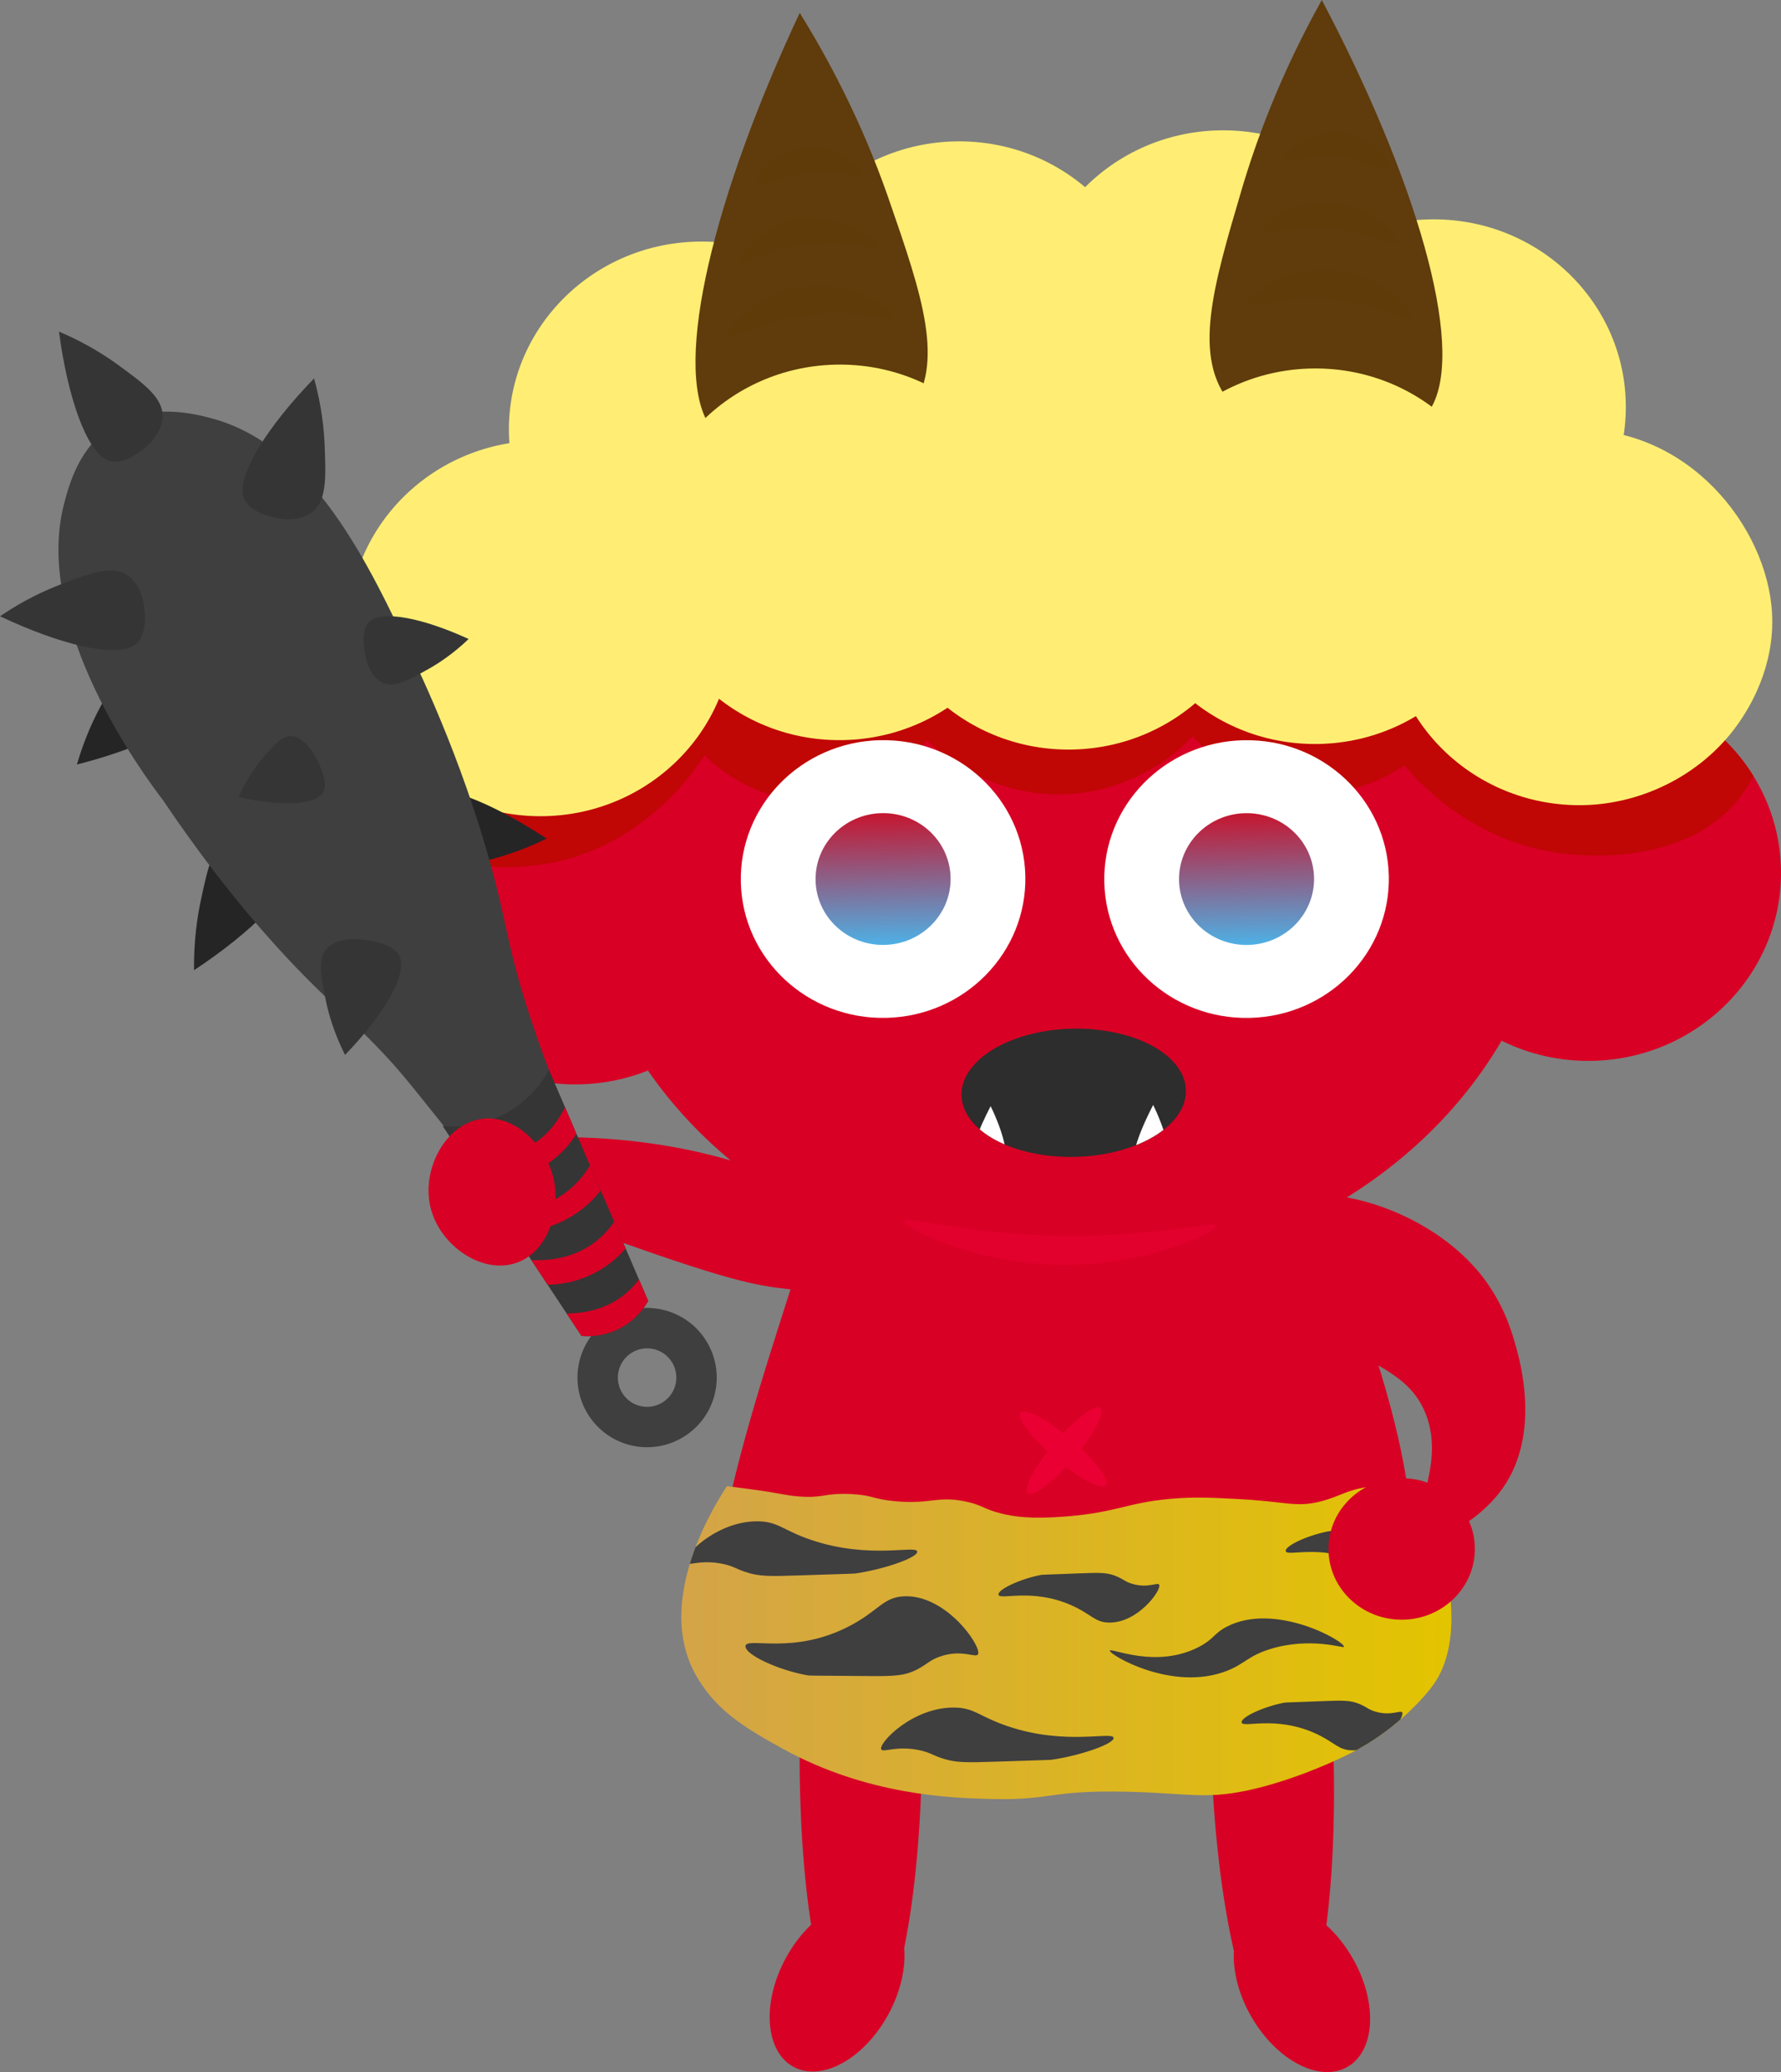
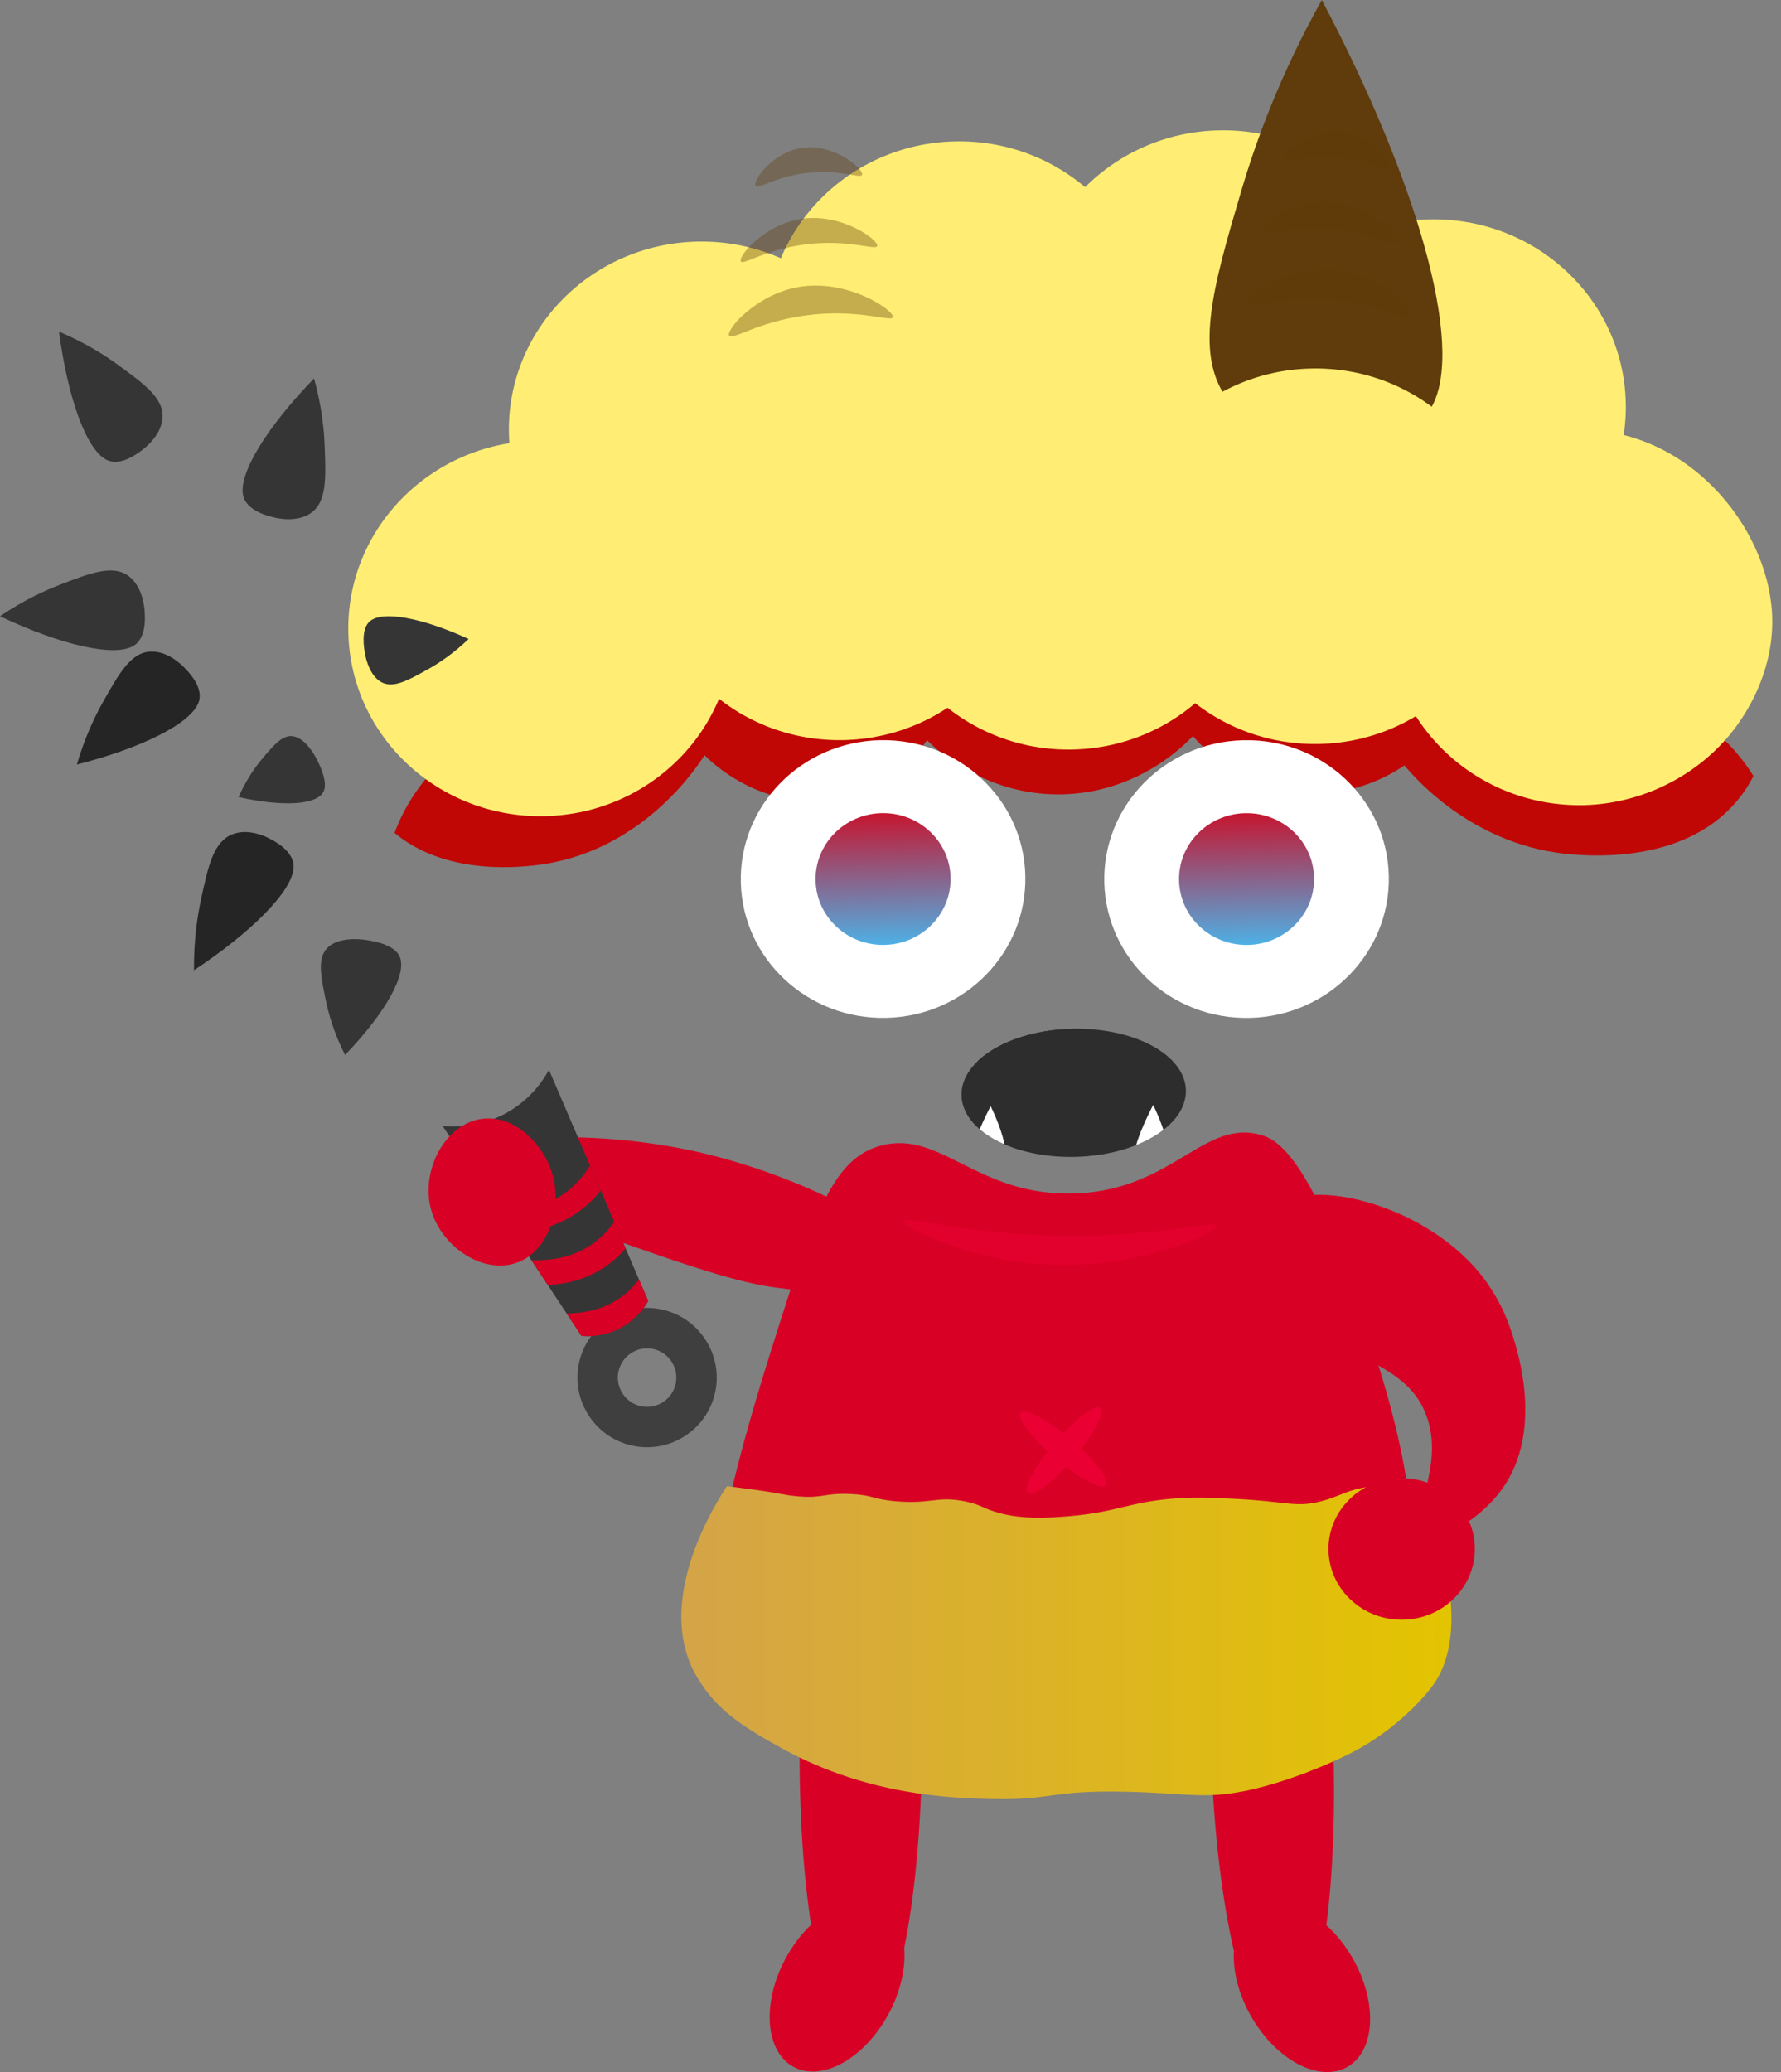
<svg xmlns="http://www.w3.org/2000/svg" xmlns:xlink="http://www.w3.org/1999/xlink" viewBox="0 0 577.644 671.933">
  <rect x="0" y="0" width="577.644" height="671.933" fill="#808080" stroke="none" />
  <defs>
    <style>.cls-1{clip-path:url(#clippath-6);}.cls-2{clip-path:url(#clippath-7);}.cls-3{opacity:.6;}.cls-3,.cls-4{fill:#ea0032;}.cls-3,.cls-5,.cls-6{mix-blend-mode:multiply;}.cls-7{fill:#ffee73;}.cls-8{fill:#3f3f3f;}.cls-9{fill:#2d2d2d;}.cls-10{fill:#fff;}.cls-11{fill:url(#_名称未設定グラデーション_2);}.cls-12{fill:#c10606;}.cls-13{isolation:isolate;}.cls-5{opacity:.36;}.cls-5,.cls-14{fill:#603b0b;}.cls-15{fill:url(#_名称未設定グラデーション_64);}.cls-16{fill:url(#_名称未設定グラデーション_64-2);}.cls-17{fill:#262525;}.cls-18{fill:#d80024;}.cls-19{fill:#353535;}.cls-20{clip-path:url(#clippath-2);}.cls-21{clip-path:url(#clippath);}</style>
    <clipPath id="clippath">
      <path class="cls-18" d="M577.627,281.679c.781,33.63-26.529,61.519-60.974,62.334-10.653.252-20.764-2.138-29.63-6.532-25.799,44.184-77.532,75.007-137.796,76.397-58.759,1.366-110.714-25.565-139.071-66.722-6.812,2.719-14.246,4.299-22.058,4.485-34.466.794-63.034-25.816-63.815-59.446-.78-33.609,26.529-61.519,60.974-62.313,3.552-.077,7.044.118,10.437.608,20.792-54.261,78.361-94.036,147.042-95.621,69.538-1.619,129.524,36.384,152.176,90.692,5.945-1.996,12.3-3.162,18.922-3.308,34.445-.794,63.012,25.816,63.793,59.426Z" />
    </clipPath>
    <linearGradient id="_名称未設定グラデーション_64" x1="-12333.725" y1="114.633" x2="-12333.725" y2="157.369" gradientTransform="translate(12738.028 149.069)" gradientUnits="userSpaceOnUse">
      <stop offset="0" stop-color="#c6152f" />
      <stop offset="1" stop-color="#4eb0e5" />
    </linearGradient>
    <linearGradient id="_名称未設定グラデーション_64-2" x1="-12451.581" y1="111.884" x2="-12451.581" y2="154.62" gradientTransform="translate(12737.996 151.805)" xlink:href="#_名称未設定グラデーション_64" />
    <clipPath id="clippath-2">
      <path class="cls-9" d="M311.85,355.229c.267,11.471,16.775,20.392,36.873,19.926s36.175-10.144,35.909-21.615c-.267-11.471-16.775-20.393-36.873-19.926-20.098.467-36.175,10.144-35.909,21.616Z" />
    </clipPath>
    <linearGradient id="_名称未設定グラデーション_2" x1="94.508" y1="532.595" x2="344.286" y2="532.595" gradientTransform="translate(126.471)" gradientUnits="userSpaceOnUse">
      <stop offset="0" stop-color="#d4a448" />
      <stop offset="1" stop-color="#e3c400" />
    </linearGradient>
    <clipPath id="clippath-6">
-       <path class="cls-11" d="M226.343,544.315c6.11,9.984,13.718,15.198,27.535,22.789,27.464,15.089,54.487,15.989,67.746,16.285,19.809.443,18.597-2.899,43.516-2.374,19.388.409,25.256,2.541,39.027-.313,14.081-2.918,27.776-9.257,29.516-10.07,3.009-1.406,5.978-2.803,9.632-5.036,11.503-7.027,19.159-15.827,21.691-19.415,9.541-13.52,7.128-39.206-6.618-63.641-3.275-.6-8.239-1.172-14.127-.426-7.432.942-9.491,3.117-15.824,4.747-8.237,2.12-10.945.034-27.692-.791-6.314-.311-13.149-.774-21.363,0-14.127,1.332-16.998,4.31-33.289,5.673-11.836.991-17.537.023-21.304-.926-6.19-1.56-6.136-2.812-11.868-3.956-9.005-1.798-10.884.944-22.154,0-7.922-.664-7.432-2.055-15.033-2.374-8.514-.356-8.579,1.413-16.615.791-4.369-.338-5.413-.943-15.824-2.374-3.184-.438-5.803-.754-7.527-.954-2.772,4.287-24.702,37.398-9.424,62.363Z" />
-     </clipPath>
+       </clipPath>
    <clipPath id="clippath-7">
      <path class="cls-19" d="M143.56,365.125c15.009,22.697,30.019,45.392,45.028,68.089,2.016.181,7.4.395,13.055-2.774,5.007-2.806,7.574-6.776,8.589-8.569-10.726-24.979-21.453-49.958-32.179-74.937-1.505,2.779-5.603,9.454-13.915,14.034-8.982,4.95-17.487,4.479-20.578,4.158Z" />
    </clipPath>
  </defs>
  <g class="cls-13">
    <g id="_レイヤー_2">
      <g id="_レイヤー_1-2">
        <g id="_赤鬼">
-           <path class="cls-18" d="M577.627,281.679c.781,33.63-26.529,61.519-60.974,62.334-10.653.252-20.764-2.138-29.63-6.532-25.799,44.184-77.532,75.007-137.796,76.397-58.759,1.366-110.714-25.565-139.071-66.722-6.812,2.719-14.246,4.299-22.058,4.485-34.466.794-63.034-25.816-63.815-59.446-.78-33.609,26.529-61.519,60.974-62.313,3.552-.077,7.044.118,10.437.608,20.792-54.261,78.361-94.036,147.042-95.621,69.538-1.619,129.524,36.384,152.176,90.692,5.945-1.996,12.3-3.162,18.922-3.308,34.445-.794,63.012,25.816,63.793,59.426Z" />
          <g class="cls-21">
            <path class="cls-12" d="M125.577,267.895c16.187,16.102,41.887,13.369,47.491,12.773,34.52-3.671,52.91-31.767,55.438-35.771,1.549,1.601,18.019,18.04,41.579,14.264,18.484-2.962,28.59-16.325,30.601-19.106,2.714,2.68,19.527,18.738,45.38,17.484,23.408-1.136,37.84-15.67,40.851-18.844,2.261,2.65,15.463,17.61,37.351,18.556,15.833.684,27.294-6.351,31.244-9.04,4.06,4.833,23.124,26.481,54.535,28.875,6.736.513,37.688,2.872,54.319-18.593,17.51-22.599,7.069-56.022-6.132-74.299-4.338-6.007-22.207-28.696-51.006-28.846-14.599-.076-25.752,5.673-31.243,9.039-11.23-17.772-31.579-29.425-54.556-28.874-17.546.402-33.248,7.838-44.306,19.506-11.74-13.042-29.107-21.126-48.304-20.678-11.823.27-22.801,3.745-32.093,9.534-8.844-4.353-18.87-6.703-29.46-6.452-24.773.579-45.816,15.141-55.437,35.75-4.506-3.705-9.548-6.795-14.993-9.142-10.734-4.626-20.1-4.943-26.586-5.122-7.594-.209-16.599.506-21.561,1.988-27.78,8.299-52.62,77.643-23.111,106.999Z" />
          </g>
          <ellipse class="cls-7" cx="464.915" cy="132.025" rx="62.401" ry="60.892" transform="translate(-2.939 10.824) rotate(-1.33)" />
          <ellipse class="cls-7" cx="311.038" cy="106.735" rx="62.401" ry="60.892" transform="translate(-2.393 7.247) rotate(-1.33)" />
          <ellipse class="cls-7" cx="227.452" cy="139.229" rx="62.401" ry="60.892" transform="translate(-3.17 5.316) rotate(-1.33)" />
          <ellipse class="cls-7" cx="175.364" cy="203.791" rx="62.401" ry="60.892" transform="translate(-4.682 4.124) rotate(-1.33)" />
          <path class="cls-7" d="M449.964,201.664c.78,33.621,29.344,60.228,63.797,59.428,19.668-.456,39.35-10.513,50.755-27.511,2.517-3.752,11.224-17.12,10.217-34.814-1.601-28.142-27.379-60.273-63.797-59.428-34.454.8-61.752,28.703-60.972,62.324Z" />
          <ellipse class="cls-7" cx="396.626" cy="103.156" rx="62.401" ry="60.892" transform="translate(-2.287 9.232) rotate(-1.33)" />
          <ellipse class="cls-10" cx="404.302" cy="285.07" rx="46.151" ry="45.035" transform="translate(-6.506 9.459) rotate(-1.33)" />
          <ellipse class="cls-15" cx="404.302" cy="285.07" rx="21.897" ry="21.368" transform="translate(-6.506 9.459) rotate(-1.33)" />
          <path class="cls-10" d="M240.276,286.128c.577,24.865,21.702,44.543,47.183,43.952,25.482-.592,45.671-21.228,45.093-46.094-.577-24.866-21.702-44.544-47.183-43.952-25.481.592-45.67,21.228-45.093,46.094Z" />
          <ellipse class="cls-16" cx="286.415" cy="285.057" rx="21.897" ry="21.368" transform="translate(-6.538 6.723) rotate(-1.33)" />
          <path class="cls-14" d="M399.284,130.961c-12.67-14.934-5.962-37.645,3.422-69.42,4.479-15.161,12.207-36.815,26.008-61.542,30.745,58.324,46.171,111.504,35.964,131.312-7.086,13.753-28.382,12.786-32.619,12.767-2.69-.011-21.946-.357-32.774-13.117Z" />
-           <path class="cls-14" d="M294.857,133.625c11.963-15.506,4.209-37.881-6.639-69.186-5.178-14.937-13.902-36.209-28.835-60.269-28.005,59.688-40.947,113.526-29.832,132.839,7.717,13.409,28.944,11.455,33.176,11.24,2.687-.136,21.905-1.375,32.13-14.624Z" />
+           <path class="cls-14" d="M294.857,133.625Z" />
          <path class="cls-5" d="M245.043,60.293c-1.059-1.589,5.465-10.794,14.837-12.309,10.467-1.692,20.398,6.868,19.727,8.683-.523,1.416-7.24-1.95-18.475-.513-10.135,1.297-15.256,5.39-16.09,4.139Z" />
          <path class="cls-5" d="M240.282,84.766c-.988-1.652,7.823-12.142,19.999-13.834,12.91-1.793,24.818,6.97,24.231,8.849-.488,1.56-9.36-2.372-23.666-.475-12.935,1.715-19.766,6.796-20.565,5.46Z" />
          <path class="cls-5" d="M236.487,108.851c-1.101-1.86,8.521-13.089,21.972-15.674,16.233-3.12,31.745,7.561,31.125,9.691-.499,1.714-11.215-2.922-28.41-.57-15.406,2.107-23.745,8.145-24.687,6.554Z" />
          <path class="cls-5" d="M450.695,54.616c1.008-1.621-5.803-10.616-15.218-11.835-10.516-1.361-20.171,7.508-19.444,9.301.567,1.399,7.175-2.178,18.45-1.096,10.171.976,15.419,4.906,16.212,3.629Z" />
          <path class="cls-5" d="M453.226,78.927c.936-1.682-8.202-11.889-20.426-13.196-12.961-1.385-24.586,7.749-23.94,9.609.537,1.544,9.281-2.666,23.639-1.221,12.983,1.306,19.97,6.169,20.727,4.808Z" />
          <path class="cls-5" d="M457.778,102.88c1.041-1.894-8.93-12.814-22.456-14.974-16.323-2.606-31.491,8.559-30.804,10.668.553,1.697,11.117-3.274,28.377-1.466,15.465,1.62,23.99,7.392,24.882,5.772Z" />
          <path class="cls-9" d="M311.85,355.229c.267,11.471,16.775,20.392,36.873,19.926s36.175-10.144,35.909-21.615c-.267-11.471-16.775-20.393-36.873-19.926-20.098.467-36.175,10.144-35.909,21.616Z" />
          <g class="cls-20">
            <ellipse class="cls-9" cx="333.157" cy="333.032" rx="21.076" ry="17.357" transform="translate(-5.212 5.297) rotate(-.904)" />
            <path class="cls-10" d="M368.11,377.356c-2.013-3.923,5.265-17.816,5.911-19.036,4.025,8.334,5.925,15.87,4.396,18.598-.731,1.302-2.193,1.424-4.639,1.63-2.557.215-4.848.406-5.668-1.192Z" />
            <path class="cls-10" d="M315.396,377.75c-2.013-3.923,5.265-17.816,5.911-19.036,4.025,8.334,5.925,15.87,4.396,18.598-.731,1.302-2.193,1.424-4.639,1.63-2.557.215-4.848.406-5.668-1.192Z" />
          </g>
          <ellipse class="cls-7" cx="272.333" cy="179.124" rx="62.401" ry="60.892" transform="translate(-4.083 6.368) rotate(-1.33)" />
          <ellipse class="cls-7" cx="346.637" cy="182.186" rx="62.401" ry="60.892" transform="translate(-4.134 8.093) rotate(-1.33)" />
          <ellipse class="cls-7" cx="426.556" cy="180.379" rx="62.401" ry="60.892" transform="translate(-4.071 9.947) rotate(-1.33)" />
          <path class="cls-18" d="M257.38,670.248c9.222,4.975,23.015-2.692,30.806-17.144,3.963-7.324,5.613-14.99,5.074-21.403,3.433-16.828,5.614-39.506,5.775-64.448.329-52.035-8.28-94.276-19.241-94.348-10.951-.072-20.104,42.056-20.433,94.092-.135,21.482,1.258,41.298,3.708,57.166-3.106,2.942-5.948,6.64-8.263,10.93-7.801,14.441-6.648,30.18,2.574,35.155Z" />
          <path class="cls-18" d="M250.326,437.2c-22.152,70.138-17.467,79.007-13.585,82.05,8.659,6.787,22.515-4.326,31.05,4.055,8.75,8.593-.757,25.242,9.495,35.608,1.338,1.353,5.262,4.873,16.097,6.132,26.632,3.096,36.04-14.316,59.284-17.305,34.931-4.492,54.657,30.34,78.237,18.044,7.136-3.721,10.832-9.255,14.641-15.11,25.6-39.354,6.594-94.296-7.071-133.8-15.012-43.396-25.427-47.594-29.121-48.723-18.459-5.642-28.522,17.1-59.223,18.804-33.862,1.879-45.399-22.261-66.367-14.837-14.69,5.201-20.88,25.324-33.438,65.083Z" />
          <path class="cls-18" d="M227.055,373.731c-42.044-9.668-85.607-3.486-86.377,3.868-.191,1.825,2.283,3.644,41.377,18.132,49.971,18.518,61.331,20.765,71,22,4.55.581,46.057,5.964,48.67-2.824,2.653-8.924-34.932-32.038-74.67-41.176Z" />
          <path class="cls-18" d="M462.528,458.782c6.654,17.418-6.819,34.296,0,37.978,6.141,3.316,17.646-4.888,23.736-12.659,13.944-17.792,6.799-42.626,5.145-48.376-1.312-4.562-4.053-13.748-11.475-22.833-19.271-23.59-57.918-31.586-66.461-20.571-5.657,7.293,4.019,23.09,6.33,26.901,14.519,23.949,35.595,20.897,42.726,39.56Z" />
          <path class="cls-18" d="M392.791,568.342c.784,24.941,3.541,47.55,7.405,64.291-.369,6.427,1.472,14.038,5.606,21.264,8.166,14.243,22.143,21.564,31.232,16.359,9.089-5.204,9.85-20.978,1.695-35.211-2.427-4.232-5.365-7.866-8.54-10.727,2.049-15.924,2.936-35.761,2.257-57.233-1.64-52.011-11.852-93.895-22.798-93.552-10.956.353-18.497,42.797-16.857,94.808Z" />
          <path class="cls-11" d="M226.343,544.315c6.11,9.984,13.718,15.198,27.535,22.789,27.464,15.089,54.487,15.989,67.746,16.285,19.809.443,18.597-2.899,43.516-2.374,19.388.409,25.256,2.541,39.027-.313,14.081-2.918,27.776-9.257,29.516-10.07,3.009-1.406,5.978-2.803,9.632-5.036,11.503-7.027,19.159-15.827,21.691-19.415,9.541-13.52,7.128-39.206-6.618-63.641-3.275-.6-8.239-1.172-14.127-.426-7.432.942-9.491,3.117-15.824,4.747-8.237,2.12-10.945.034-27.692-.791-6.314-.311-13.149-.774-21.363,0-14.127,1.332-16.998,4.31-33.289,5.673-11.836.991-17.537.023-21.304-.926-6.19-1.56-6.136-2.812-11.868-3.956-9.005-1.798-10.884.944-22.154,0-7.922-.664-7.432-2.055-15.033-2.374-8.514-.356-8.579,1.413-16.615.791-4.369-.338-5.413-.943-15.824-2.374-3.184-.438-5.803-.754-7.527-.954-2.772,4.287-24.702,37.398-9.424,62.363Z" />
          <g class="cls-1">
            <path class="cls-8" d="M359.958,535.262c-.324,1.248,20.309,13.559,38.086,6.521,5.78-2.288,6.822-4.865,14.132-7.081,12.9-3.91,23.636-.121,23.729-.638.33-1.835-22.418-14.74-38.086-6.521-4.223,2.216-4.003,3.916-8.866,6.47-13.907,7.304-28.724.206-28.995,1.249Z" />
            <path class="cls-8" d="M285.815,567.293c.57,1.155,5.072-1.374,12.666.328,3.132.702,3.846,1.463,6.797,2.479,4.645,1.599,8.03,1.487,18.047,1.165,17.465-.562,17.435-.551,17.934-.626,9.713-1.462,20.223-5.245,19.927-7.093-.354-2.209-15.469,2.617-34.342-3.758-9.263-3.129-10.776-6.032-17.504-6.054-13.502-.044-24.497,11.589-23.525,13.56Z" />
            <path class="cls-8" d="M317.256,536.324c-.525,1.69-5.122-1.789-12.646.962-3.103,1.134-3.787,2.261-6.698,3.842-4.58,2.488-7.968,2.457-17.992,2.378-17.476-.138-17.446-.124-17.947-.213-9.764-1.736-20.413-6.794-20.189-9.473.269-3.203,15.56,3.182,34.176-6.751,9.137-4.875,10.537-9.125,17.26-9.417,13.492-.585,24.929,15.789,24.034,18.672Z" />
            <path class="cls-8" d="M375.987,513.952c-.398-1.05-3.505,1.23-8.765-.341-2.169-.647-2.666-1.341-4.712-2.273-3.22-1.467-5.561-1.377-12.492-1.119-12.083.45-12.062.441-12.407.508-6.716,1.294-13.976,4.691-13.765,6.369.253,2.006,10.695-2.322,23.776,3.528,6.421,2.871,7.477,5.511,12.133,5.554,9.343.086,16.912-10.434,16.232-12.226Z" />
            <path class="cls-8" d="M469.148,499.82c-.398-1.05-3.505,1.23-8.765-.341-2.169-.647-2.666-1.341-4.712-2.273-3.22-1.467-5.561-1.377-12.492-1.119-12.083.45-12.062.441-12.407.508-6.716,1.294-13.976,4.691-13.765,6.369.253,2.006,10.695-2.322,23.776,3.528,6.421,2.871,7.477,5.511,12.133,5.554,9.343.086,16.912-10.434,16.232-12.226Z" />
            <path class="cls-8" d="M454.844,555.385c-.398-1.05-3.505,1.23-8.765-.341-2.169-.647-2.666-1.341-4.712-2.273-3.22-1.467-5.561-1.377-12.492-1.119-12.083.45-12.062.441-12.407.508-6.716,1.294-13.976,4.691-13.765,6.369.253,2.006,10.695-2.322,23.776,3.528,6.421,2.871,7.477,5.511,12.133,5.554,9.343.086,16.912-10.434,16.232-12.226Z" />
            <path class="cls-8" d="M222.118,506.894c.57,1.155,5.072-1.374,12.666.328,3.132.702,3.846,1.463,6.797,2.479,4.645,1.599,8.03,1.487,18.047,1.165,17.465-.562,17.435-.551,17.934-.626,9.713-1.462,20.223-5.245,19.927-7.093-.354-2.209-15.469,2.617-34.342-3.758-9.263-3.129-10.776-6.032-17.504-6.054-13.502-.044-24.497,11.589-23.525,13.56Z" />
          </g>
          <g class="cls-6">
            <ellipse class="cls-4" cx="345.128" cy="470.399" rx="18.184" ry="3.992" transform="translate(-236.726 427.567) rotate(-49.523)" />
            <ellipse class="cls-4" cx="344.882" cy="469.918" rx="3.992" ry="18.184" transform="translate(-236.446 427.211) rotate(-49.523)" />
          </g>
          <path class="cls-17" d="M75.475,270.519c-6.259,2.395-7.95,10.307-10.317,21.377-1.129,5.282-2.34,13.045-2.223,22.727,18.798-12.434,32.14-25.843,32.302-33.46.113-5.288-6.462-8.499-7.742-9.19-.812-.439-6.671-3.5-12.02-1.454Z" />
          <path class="cls-17" d="M49.033,211.288c-6.514.168-10.315,6.923-15.634,16.373-2.538,4.51-5.849,11.283-8.461,20.263,21.036-5.345,37.254-13.373,39.546-20.354,1.591-4.847-3.642-9.958-4.642-11.014-.635-.671-5.242-5.411-10.808-5.267Z" />
-           <path class="cls-17" d="M133.988,278.825c4.514,4.699,12.066,2.955,22.633.515,5.042-1.165,12.278-3.283,20.672-7.405-18.126-11.938-34.987-18.509-41.689-15.498-4.653,2.091-4.902,9.402-5.008,10.853-.068.921-.465,7.519,3.393,11.535Z" />
-           <path class="cls-8" d="M52.926,259.571c21.688,32.17,40.751,52.547,54.44,65.375,19.764,18.52,22.369,22.514,35.008,38.23,17.457,21.707,20.683,32.304,38.261,55.841,4.059,5.435,7.439,9.692,9.327,12.04,1.111.088,2.771.104,4.705-.335,1.366-.309,4.947-1.174,7.849-4.449,2.958-3.339,3.376-7.113,3.46-8.371-2.14-5.327-17.148-42.713-28.367-72.069-1.763-4.613-4.628-12.458-7.896-23.051-1.86-6.028-3.797-13.392-6.294-24.996-8.632-40.122-25.139-75.201-29.488-84.444-14.529-30.875-32.514-69.096-65.628-77.773-4.886-1.28-19.586-5.132-31.841,2.572-10.729,6.746-13.969,18.821-15.584,24.844-10.647,39.684,26.14,88.862,32.047,96.584Z" />
          <path class="cls-19" d="M52.696,135.75c.594-6.489-5.67-11.054-14.433-17.441-4.182-3.047-10.522-7.128-19.134-10.772,2.849,21.517,8.926,38.562,15.591,41.654,4.628,2.147,10.316-2.453,11.482-3.323.74-.552,5.986-4.573,6.495-10.118Z" />
          <path class="cls-19" d="M41.915,186.961c-5.127-4.021-12.361-1.238-22.482,2.656-4.829,1.858-11.698,4.968-19.433,10.224,19.618,9.285,37.232,13.433,43.447,9.513,4.315-2.721,3.539-9.996,3.441-11.447-.062-.921-.592-7.51-4.973-10.946Z" />
          <path class="cls-19" d="M100.572,166.542c5.457-3.56,5.15-11.305,4.721-22.141-.205-5.17-.939-12.674-3.426-21.689-15.105,15.586-24.701,30.928-22.99,38.074,1.188,4.961,8.325,6.568,9.73,6.942.892.238,7.301,1.857,11.965-1.186Z" />
          <path class="cls-19" d="M122.755,220.596c4.019,3.15,9.021.361,16.019-3.539,3.339-1.862,8.051-4.908,13.22-9.839-14.895-6.835-27.937-9.388-32.114-5.686-2.9,2.571-1.765,8.748-1.579,9.983.118.784,1.021,6.389,4.455,9.081Z" />
          <path class="cls-19" d="M96.689,239.285c-4.208-2.09-7.358,1.666-11.765,6.921-2.103,2.508-4.939,6.445-7.556,12.269,14.091,3.16,25.361,2.676,27.563-1.763,1.529-3.082-1.305-8.683-1.838-9.813-.339-.717-2.808-5.828-6.404-7.614Z" />
          <path class="cls-19" d="M107.482,306.349c-4.913,3.128-3.603,9.424-1.772,18.232.875,4.203,2.574,10.285,6.196,17.524,12.854-13.326,20.312-26.224,17.697-31.973-1.815-3.992-9.055-5.002-10.489-5.249-.91-.157-7.434-1.208-11.633,1.465Z" />
          <path class="cls-8" d="M220.912,466.427c5.046-2.827,9.015-7.574,10.705-13.567,3.379-11.987-3.624-24.488-15.611-27.866-11.986-3.378-24.486,3.625-27.866,15.61-3.379,11.987,3.624,24.488,15.611,27.866,5.993,1.689,12.115.783,17.161-2.043ZM205.244,438.459c2.12-1.187,4.691-1.568,7.209-.858,5.035,1.419,7.977,6.67,6.557,11.705-1.419,5.036-6.671,7.978-11.706,6.558-5.035-1.419-7.977-6.67-6.557-11.705.709-2.518,2.377-4.512,4.497-5.7Z" />
          <path class="cls-19" d="M143.56,365.125c15.009,22.697,30.019,45.392,45.028,68.089,2.016.181,7.4.395,13.055-2.774,5.007-2.806,7.574-6.776,8.589-8.569-10.726-24.979-21.453-49.958-32.179-74.937-1.505,2.779-5.603,9.454-13.915,14.034-8.982,4.95-17.487,4.479-20.578,4.158Z" />
          <g class="cls-2">
            <path class="cls-18" d="M145.686,415.985c-.699,1.872,33.009,32.418,60.451,15.902,29.133-17.532,13.334-65.306,11.587-65.408-1.631-.096,4.092,41.125-17.445,54.95-20.791,13.346-53.926-7.226-54.593-5.445Z" />
            <path class="cls-18" d="M136.079,398.025c.516-1.388,33.271,19.342,54.555,6.358,21.793-13.295,17.91-53.608,19.044-53.477,1.189.137,12.453,45.211-15.586,61.233-26.539,15.163-58.541-12.694-58.014-14.114Z" />
            <path class="cls-18" d="M126.933,381.699c.412-1.146,33.277,19.386,54.555,6.358,21.792-13.343,17.914-53.607,19.044-53.477,1.161.133,12.443,43.429-15.318,59.96-26.804,15.962-58.702-11.671-58.282-12.841Z" />
-             <path class="cls-18" d="M115.551,359.603c.387-1.23,35.057,24.333,56.664,11.825,22.122-12.807,16.908-57.639,17.908-57.424,1.029.221,13.569,49.266-14.683,64.642-26.89,14.635-60.279-17.8-59.889-19.043Z" />
          </g>
          <ellipse class="cls-18" cx="454.615" cy="502.299" rx="23.736" ry="22.945" />
          <path class="cls-18" d="M179.472,381.877c-2.509-10.294-12.349-20.503-23.171-19.055-11.838,1.584-19.671,16.424-16.663,28.763,3.007,12.34,16.789,21.912,28.029,17.872,10.274-3.694,14.314-17.285,11.805-27.58Z" />
          <path class="cls-3" d="M293.14,395.873c-.536,2.081,21.069,13.132,47.473,14.242,29.581,1.244,54.289-10.447,53.802-12.659-.429-1.951-20.307,4.14-53.802,3.165-29.6-.861-47.002-6.575-47.473-4.747Z" />
        </g>
      </g>
    </g>
  </g>
</svg>